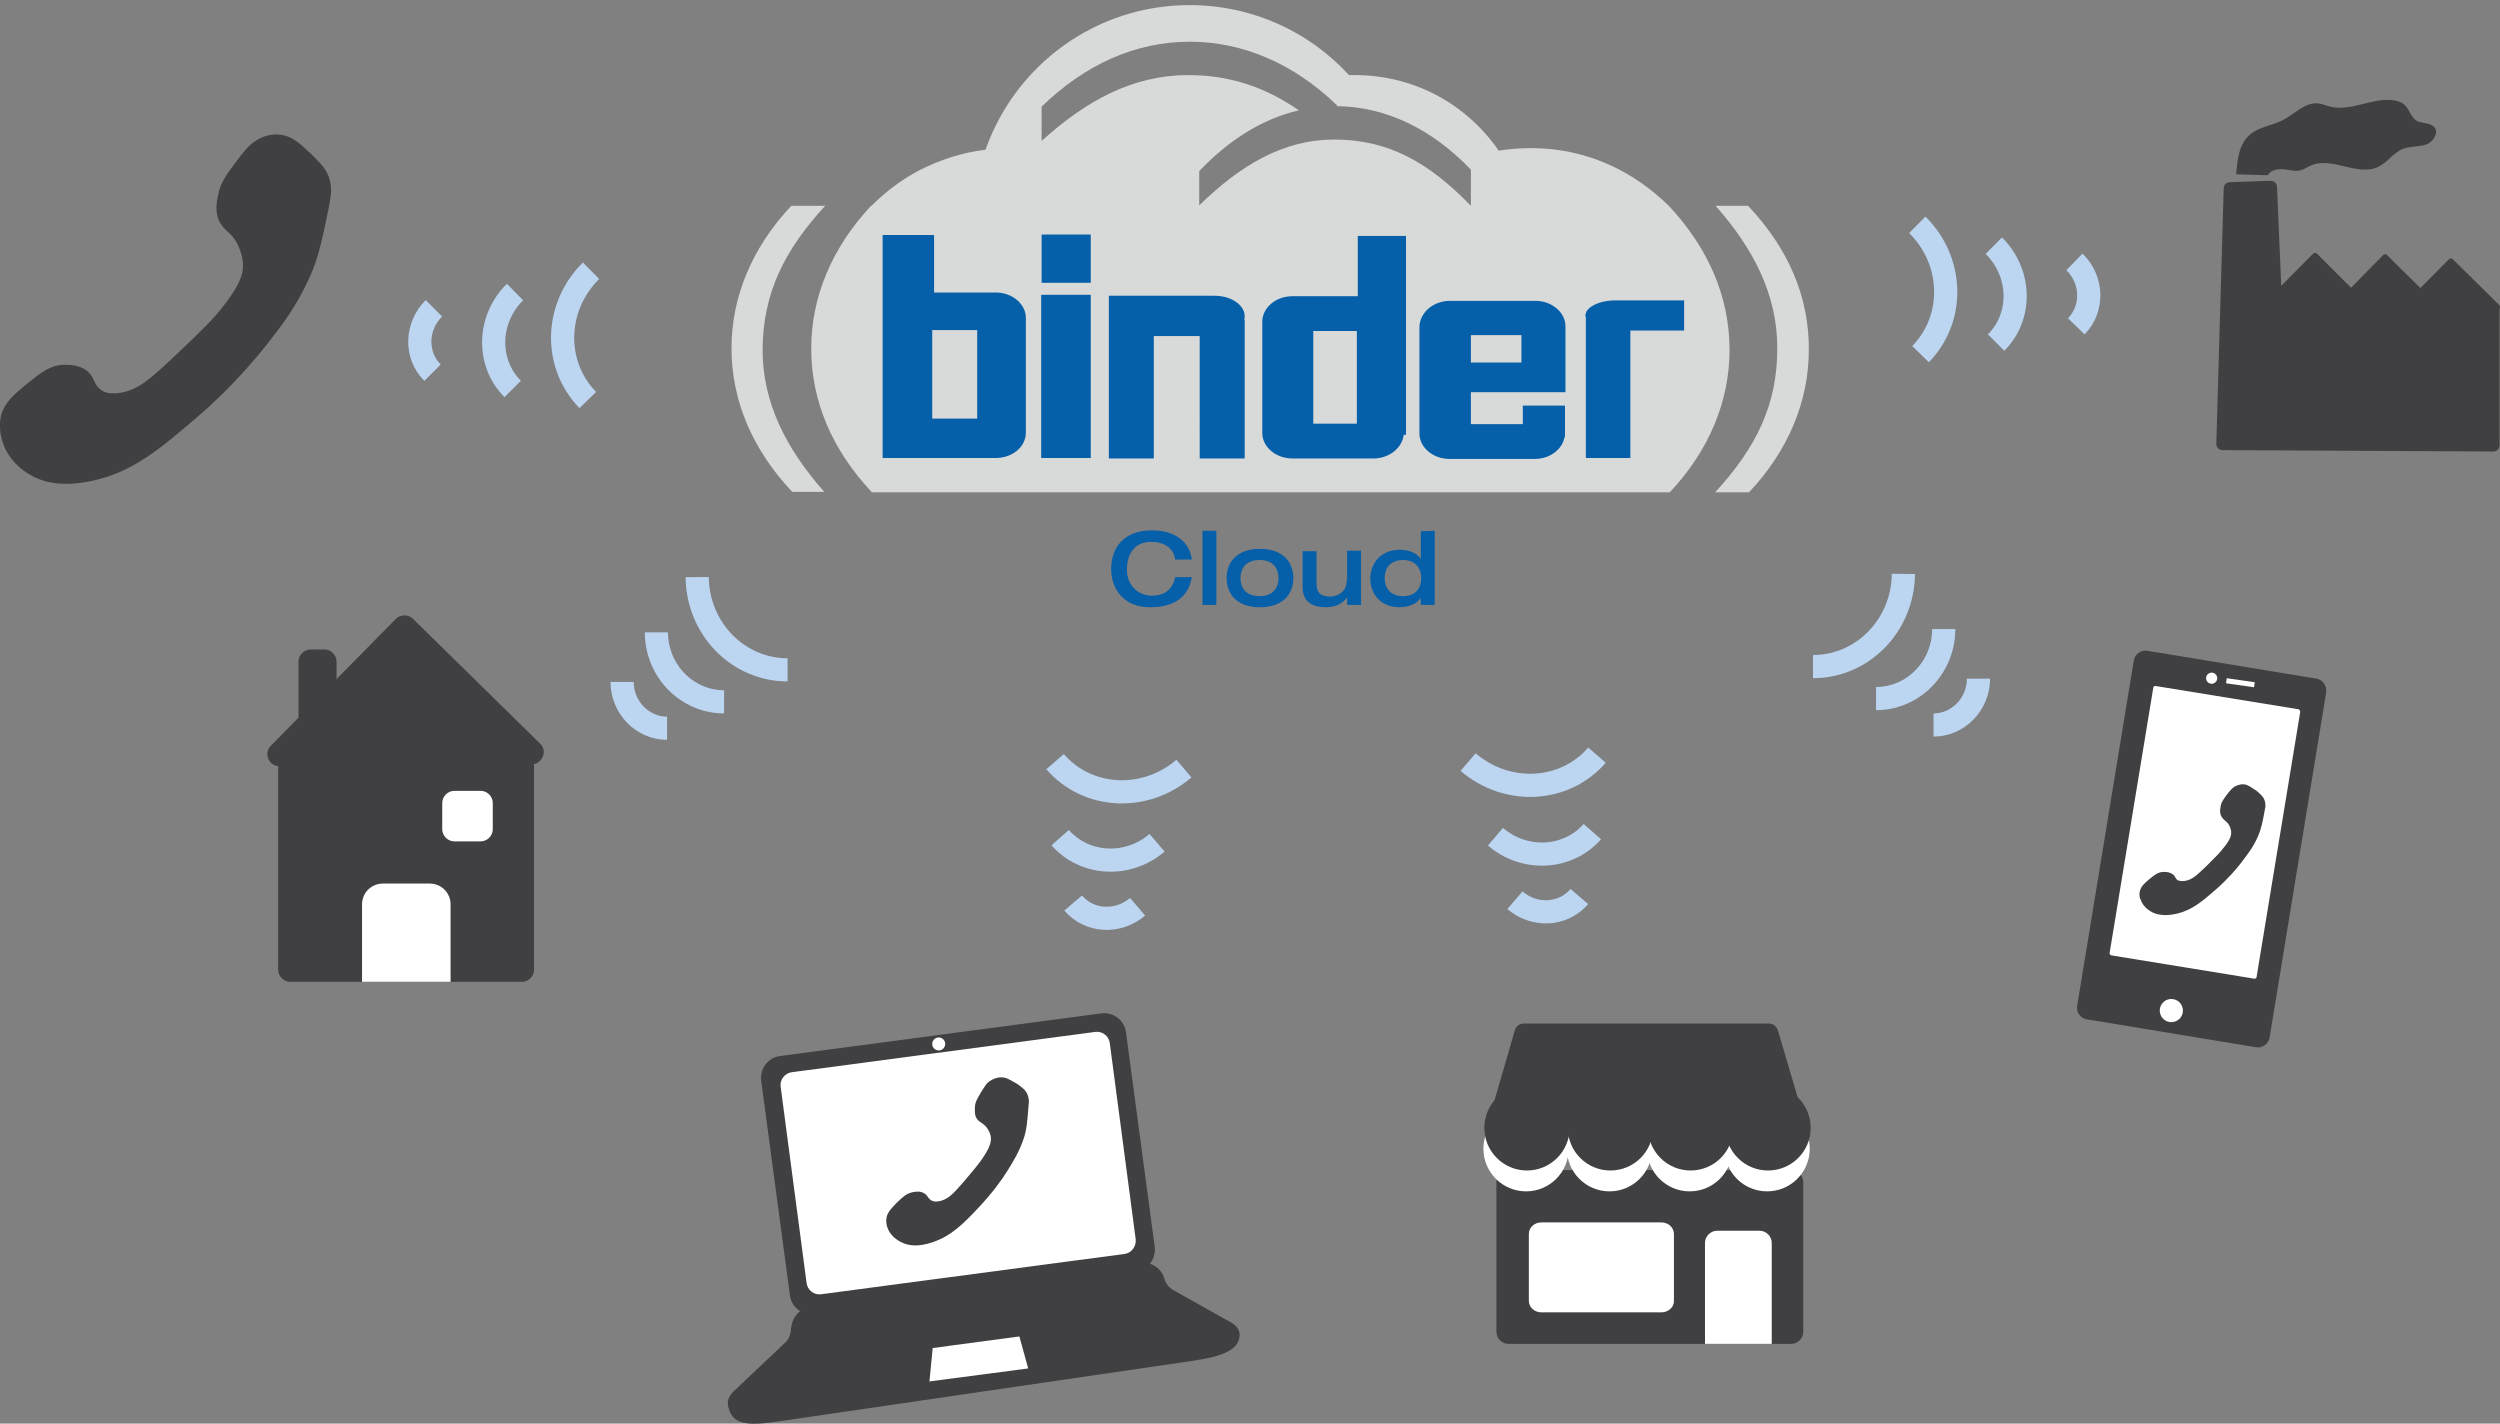
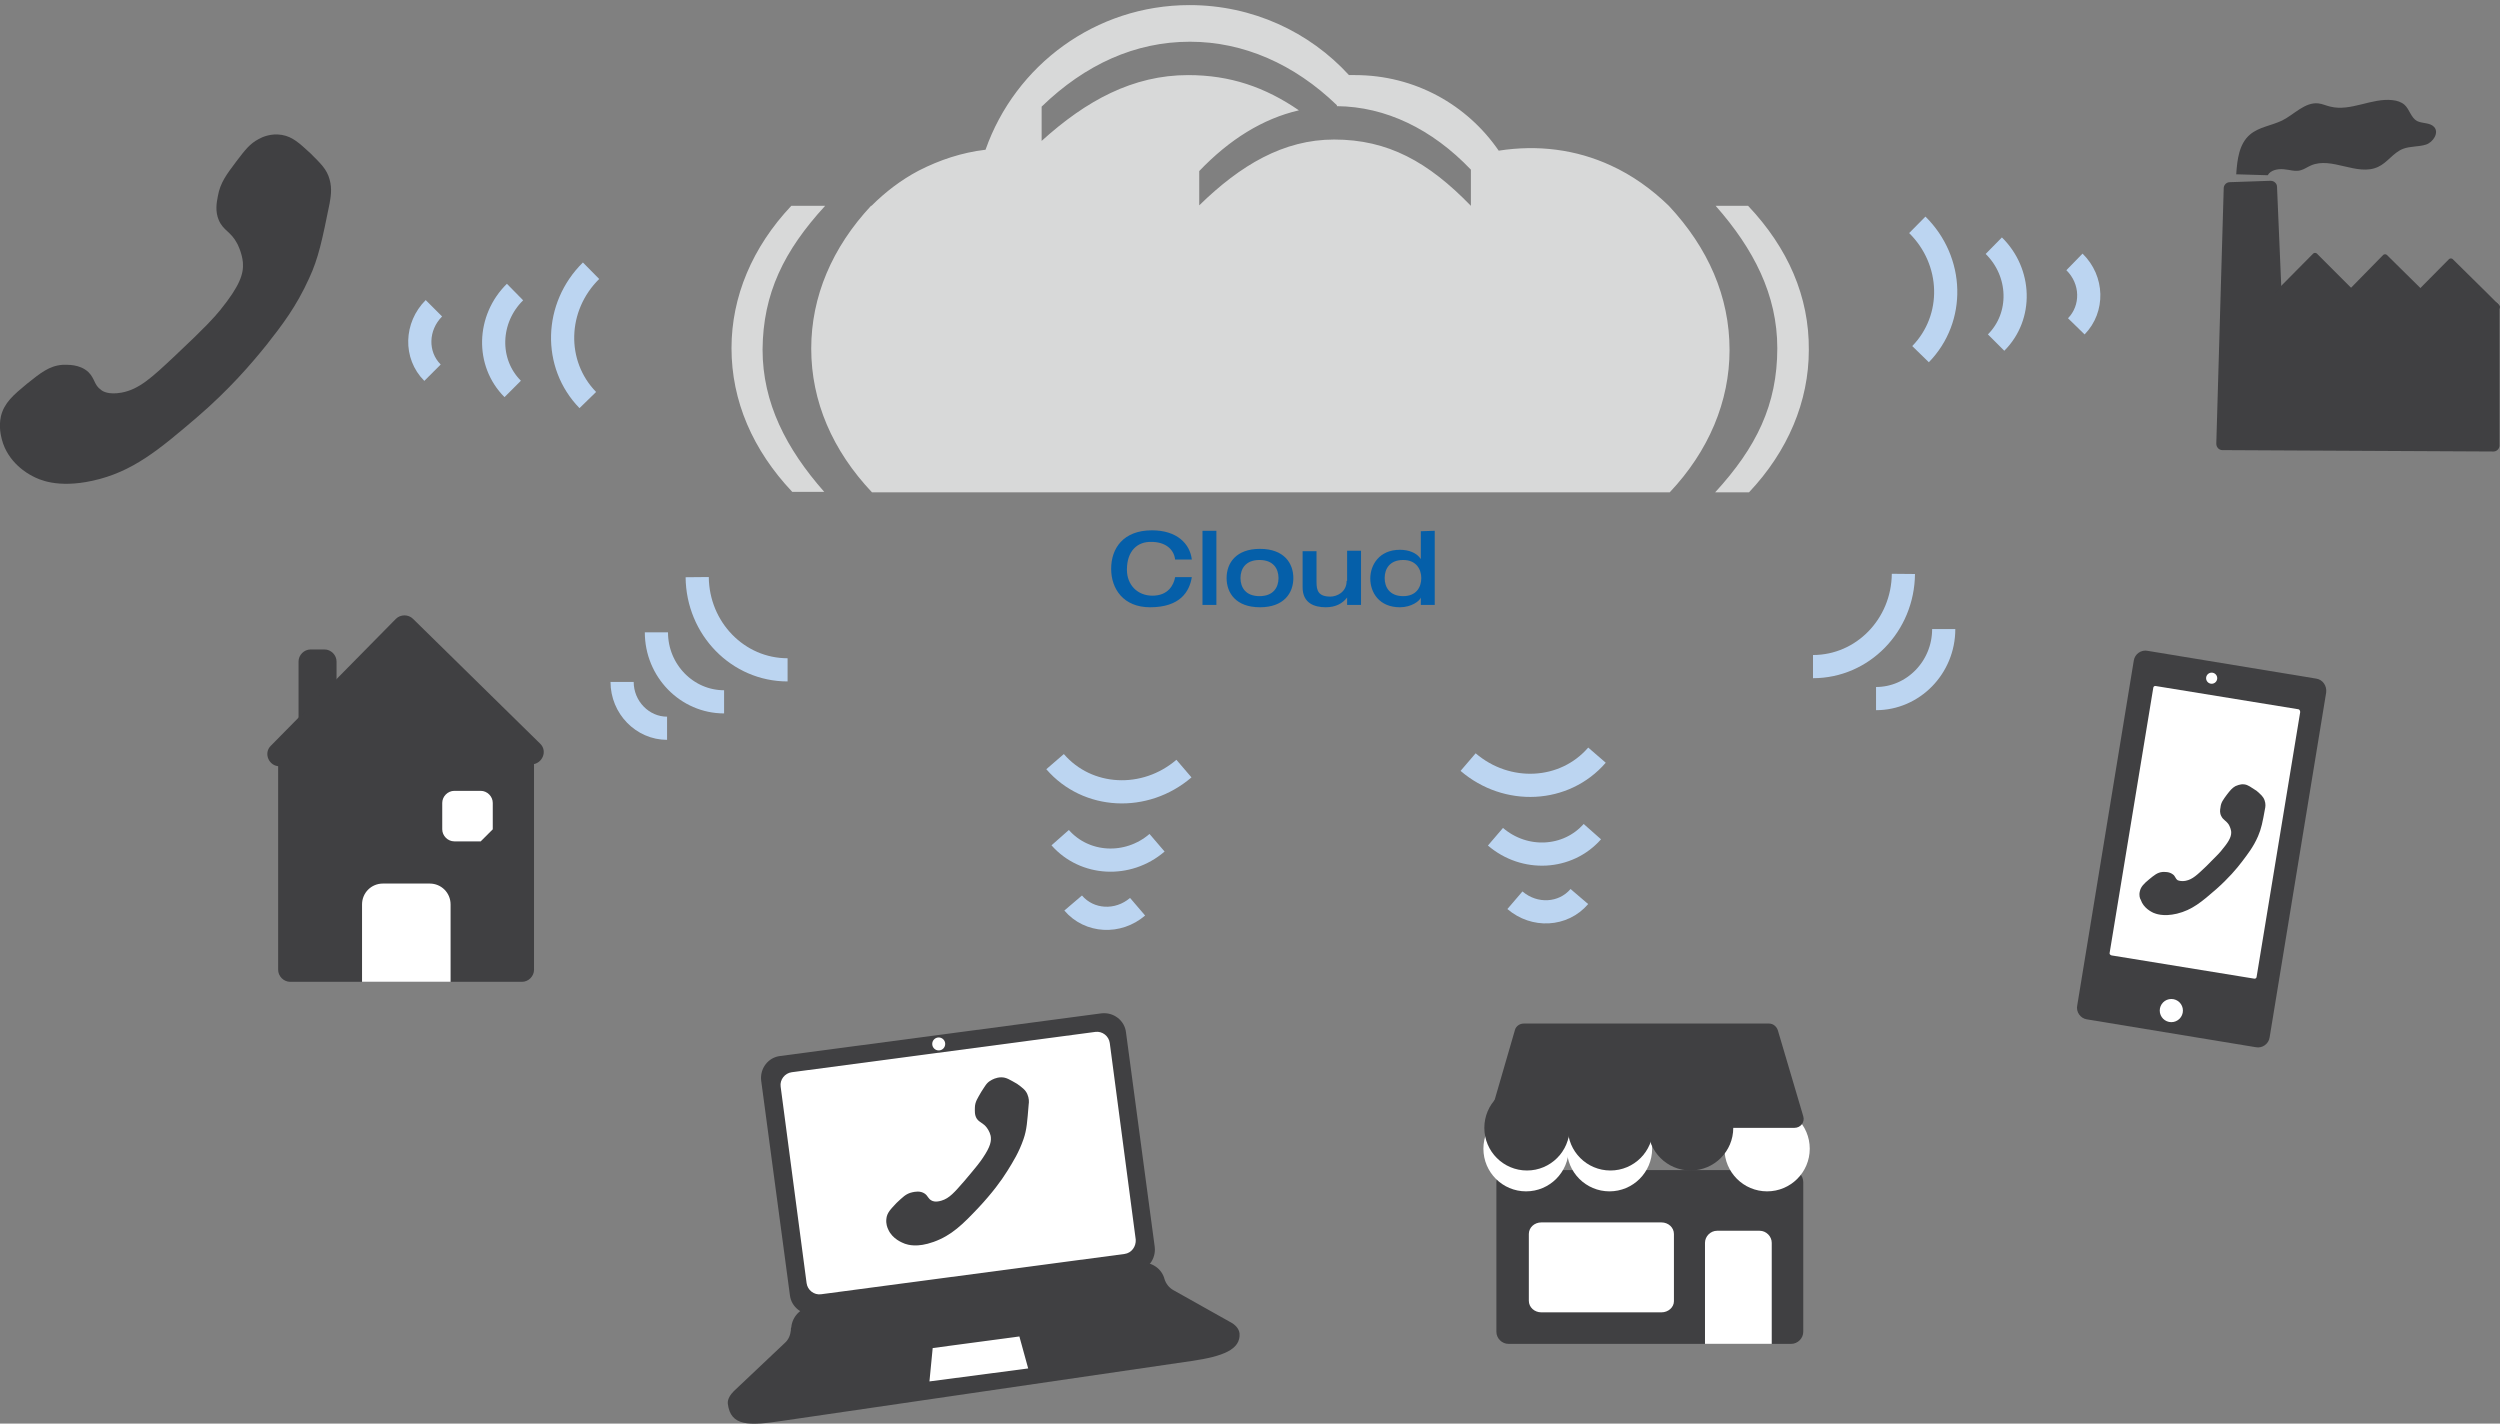
<svg xmlns="http://www.w3.org/2000/svg" xmlns:xlink="http://www.w3.org/1999/xlink" version="1.1" id="Ebene_1" x="0px" y="0px" viewBox="0 0 539.3 307.1" style="enable-background:new 0 0 539.3 307.1;" xml:space="preserve">
  <rect x="0" y="0" width="539.3" height="307.1" fill="#808080" stroke="none" />
  <style type="text/css">
	.st0{clip-path:url(#SVGID_2_);}
	.st1{clip-path:url(#SVGID_4_);fill:#055FA9;}
	.st2{clip-path:url(#SVGID_6_);fill:#055FA9;}
	.st3{clip-path:url(#SVGID_8_);fill:#D8D9D9;}
	.st4{clip-path:url(#SVGID_10_);fill:#D8D9D9;}
	.st5{clip-path:url(#SVGID_12_);fill:#D8D9D9;}
	.st6{clip-path:url(#SVGID_14_);fill:#055FA9;}
	.st7{fill:none;stroke:#BCD5F1;stroke-width:5;stroke-miterlimit:10;}
	.st8{fill:#404042;}
	.st9{fill:#FFFFFF;}
</style>
  <g id="Mensch">
</g>
  <g id="kleidung">
    <g>
      <g>
        <g>
          <g>
            <defs>
              <rect id="SVGID_1_" x="147.8" y="-19.3" width="252.7" height="172.3" />
            </defs>
            <clipPath id="SVGID_2_">
              <use xlink:href="#SVGID_1_" style="overflow:visible;" />
            </clipPath>
            <g class="st0">
              <g>
                <g>
                  <defs>
                    <rect id="SVGID_3_" x="147.8" y="-19.3" width="252.7" height="172.3" />
                  </defs>
                  <clipPath id="SVGID_4_">
                    <use xlink:href="#SVGID_3_" style="overflow:visible;" />
                  </clipPath>
                  <path class="st1" d="M243.1,122.9c0,3.3,2.3,5.6,5.5,5.6c3.4,0,4.6-2.3,4.9-4h3.6c-0.5,3.1-2.5,6.5-9,6.5          c-5.7,0-8.4-3.9-8.4-8.3s2.6-8.3,8.8-8.3c5.4,0,8.2,2.9,8.6,6.3h-3.6c-0.3-2.4-2.3-3.8-5.1-3.8          C245.4,116.8,243.1,118.8,243.1,122.9 M259.4,130.5h3v-16h-3V130.5z M279,124.7c0,3.2-2,6.3-7.2,6.3s-7.2-3.1-7.2-6.3          s2-6.3,7.2-6.3C277,118.4,279,121.5,279,124.7 M275.8,124.7c0-2-1.1-3.9-4.1-3.9s-4.1,1.9-4.1,3.9s1.1,3.9,4.1,3.9          C274.7,128.6,275.8,126.7,275.8,124.7 M290.5,125.3c0,2.5-2.2,3.4-3.5,3.4c-2.6,0-3-1.3-3-3.1v-6.7h-3v7.8          c0,3.4,2.5,4.3,5,4.3c2.1,0,3.6-0.8,4.6-2.1l0,0v1.6h3v-11.7h-3v6.5H290.5z M309.5,114.5v16h-3v-1.6l0,0          c-0.2,0.7-2,2.1-4.5,2.1c-4.5,0-6.4-3.2-6.4-6.2c0-2.9,1.9-6.2,6.4-6.2c1.8,0,3.6,0.6,4.5,2l0,0v-6L309.5,114.5L309.5,114.5          z M306.6,124.7c0-1.9-1.1-3.9-3.9-3.9c-2.9,0-4,1.9-4,3.9s1.1,3.9,4,3.9C305.5,128.6,306.6,126.7,306.6,124.7" />
                </g>
              </g>
              <g>
                <g>
                  <defs>
                    <rect id="SVGID_5_" x="147.8" y="-19.3" width="252.7" height="172.3" />
                  </defs>
                  <clipPath id="SVGID_6_">
                    <use xlink:href="#SVGID_5_" style="overflow:visible;" />
                  </clipPath>
                  <path class="st2" d="M283.3,91.4h9.4v-20h-9.4V91.4z M278.8,63.9h14.1v-13h10.4v42.9h-0.5c-0.3,2.8-3.1,5.1-6.5,5.1h-17.5          c-3.6,0-6.5-2.5-6.5-5.5v-24C272.3,66.4,275.2,63.9,278.8,63.9" />
                </g>
              </g>
              <g>
                <g>
                  <defs>
                    <rect id="SVGID_7_" x="147.8" y="-19.3" width="252.7" height="172.3" />
                  </defs>
                  <clipPath id="SVGID_8_">
                    <use xlink:href="#SVGID_7_" style="overflow:visible;" />
                  </clipPath>
                  <path class="st3" d="M178,44.4h-7.3c-8.4,8.9-12.9,19.6-12.9,30.7c0,11.4,4.6,22,13.1,31h6.9c-8.2-9.3-13.3-19.2-13.3-30.7          C164.6,63.3,169.1,54.1,178,44.4" />
                </g>
              </g>
              <g>
                <g>
                  <defs>
                    <rect id="SVGID_9_" x="147.8" y="-19.3" width="252.7" height="172.3" />
                  </defs>
                  <clipPath id="SVGID_10_">
                    <use xlink:href="#SVGID_9_" style="overflow:visible;" />
                  </clipPath>
                  <path class="st4" d="M360,44.4L360,44.4c-3.7-3.6-7.9-6.6-12.5-8.7c-7.6-3.5-15.8-4.5-24.2-3.2c-6.8-9.9-18.1-16.3-31-16.3          c-0.4,0-0.9,0-1.3,0c-8.5-9.3-20.8-15.1-34.4-15.1c-20.3,0-37.6,13-44,31.2c-5.1,0.6-9.9,2.2-14.4,4.5          c-3.8,2-7.2,4.6-10.2,7.6h-0.1c-8.4,9-12.9,19.6-12.9,30.8c0,11.4,4.6,22,13.1,31h172.1c8.4-8.9,12.9-19.6,12.9-30.7          C373.1,64,368.5,53.5,360,44.4 M317.3,44.4c-9.2-9.5-17.9-14.3-29.5-14.3c-10.9,0-20.2,5.5-29.1,14.2v-7.4          c6.5-6.8,13.7-11.3,21.5-13.1c-7.3-5-14.8-7.6-23.9-7.6c-11.9,0-22,5.5-31.6,14.2V23c9.4-9.1,20.2-14,32-14          c11.5,0,22.5,4.8,31.7,13.7v0.2c10.5,0.1,20.5,4.9,28.9,13.7V44.4L317.3,44.4z" />
                </g>
              </g>
              <g>
                <g>
                  <defs>
                    <rect id="SVGID_11_" x="147.8" y="-19.3" width="252.7" height="172.3" />
                  </defs>
                  <clipPath id="SVGID_12_">
                    <use xlink:href="#SVGID_11_" style="overflow:visible;" />
                  </clipPath>
                  <path class="st5" d="M377.1,44.4h-7c8.2,9.3,13.3,19.2,13.3,30.7c0,12.2-4.5,21.4-13.4,31.1h7.3          c8.4-8.9,12.9-19.6,12.9-30.7C390.3,64,385.7,53.5,377.1,44.4" />
                </g>
              </g>
              <g>
                <g>
                  <defs>
-                     <rect id="SVGID_13_" x="147.8" y="-19.3" width="252.7" height="172.3" />
-                   </defs>
+                     </defs>
                  <clipPath id="SVGID_14_">
                    <use xlink:href="#SVGID_13_" style="overflow:visible;" />
                  </clipPath>
                  <path class="st6" d="M201.1,90.3h9.7V71.2h-9.7V90.3z M201.5,63.1h13.3c3.6,0,6.5,2.5,6.5,5.5v24.7c0,3.1-2.9,5.5-6.5,5.5          h-13.3h-4.6h-6.5v-5.5V68.7v-18h11.1V63.1L201.5,63.1z M317.3,78.2h10.9v-5.9h-10.9V78.2z M312.8,64.9h18.4          c3.6,0,6.5,2.5,6.5,5.5v14.2h-20.4v6.9h11.2v-4h9.1v4v1.9v0.9h-0.1c-0.5,2.7-3.2,4.7-6.4,4.7h-18.4c-3.6,0-6.5-2.5-6.5-5.5          v-23C306.3,67.4,309.2,64.9,312.8,64.9 M283.3,91.4h9.4v-20h-9.4V91.4z M278.8,63.9h14.1v-13h10.4v42.9h-0.5          c-0.3,2.8-3.1,5.1-6.5,5.1h-17.5c-3.6,0-6.5-2.5-6.5-5.5v-24C272.3,66.4,275.2,63.9,278.8,63.9 M239.2,63.8h6.5h3.2H262          c3.6,0,6.5,2,6.5,4.4c0,0.3,0,0.5-0.1,0.8h0.1v29.9h-9.7V72.5h-9.9v26.4h-9.7V68.1V63.8L239.2,63.8z M224.6,63.6h10.7v35.2          h-10.7V63.6z M352.8,64.8h10.5v6.5h-10c-0.2,0-0.5,0-0.7,0h-0.9v27.5h-9.6V68.5c0-0.1-0.1-0.3-0.1-0.4          c0-1.8,2.9-3.3,6.5-3.3h4.1C352.7,64.8,352.7,64.8,352.8,64.8 M224.7,50.6h10.6V61h-10.6V50.6z" />
                </g>
              </g>
            </g>
          </g>
        </g>
      </g>
    </g>
    <path class="st7" d="M255.4,165.8c-8.4,7.2-20.8,6.6-27.8-1.5" />
    <path class="st7" d="M249.6,181.8c-6.3,5.4-15.6,4.9-20.9-1.1" />
    <path class="st7" d="M245.4,195.6c-4.2,3.6-10.4,3.3-13.9-0.8" />
    <path class="st7" d="M316.7,164.4c8.4,7.2,20.8,6.6,27.8-1.5" />
    <path class="st7" d="M322.6,180.5c6.3,5.4,15.6,4.9,20.9-1.1" />
    <path class="st7" d="M326.8,194.2c4.2,3.6,10.4,3.3,13.9-0.8" />
    <path class="st7" d="M410.6,123.8c-0.1,11.1-8.8,20-19.5,20" />
    <path class="st7" d="M419.3,135.7c0,8.3-6.6,15-14.6,15" />
-     <path class="st7" d="M426.8,146.4c0,5.5-4.4,10-9.7,10" />
    <g>
      <path class="st8" d="M60.8,29.1c-2.4-0.4-4.3,0.5-5,0.9c-1.9,1-2.9,2.3-4.8,4.8c-2.1,2.8-3.5,4.6-4,7.5c-0.3,1.5-0.6,3.3,0.2,5.2    c1,2.3,2.6,2.4,4,5.1c0,0,1,1.9,1.2,4c0.2,2.5-0.7,5.1-4.9,10.3c-1.5,1.8-2.9,3.4-9.8,9.9c-5,4.7-7.7,7.2-11.5,7.9    c-2.8,0.5-4.1-0.3-4.4-0.6c-1.5-1-1.3-2.4-2.7-3.8c-1.9-1.8-4.6-1.6-5.6-1.6c-2.9,0.2-4.8,1.8-7.7,4.1c-2.9,2.4-4.9,4.1-5.6,7    c-0.5,2.3,0,4.2,0.2,5c1.3,5,5.6,7.4,6.6,7.9c1.3,0.7,5.3,2.7,13,1c8.6-1.9,14.2-6.6,22.4-13.6c7-6,11.8-11.6,15.1-15.7    c3.3-4.2,6.4-8.2,9.2-14.4c2-4.3,2.8-8.2,4.4-16.1c0.2-1.2,0.6-3.1,0-5.2c-0.6-2.2-1.9-3.4-4.1-5.6C64.5,30.8,63.1,29.5,60.8,29.1    z" />
    </g>
    <g>
      <path class="st8" d="M245,274.3l-69.3,9.2c-2.6,0.3-5-1.5-5.3-4.1l-6.2-46.3c-0.3-2.6,1.5-5,4.1-5.3l69.3-9.2    c2.6-0.3,5,1.5,5.3,4.1l6.2,46.3C249.4,271.6,247.6,274,245,274.3z" />
      <path class="st8" d="M257,293.6l-88.2,12.9c-7.3,1.1-11.2,1.2-11.8-3.7c-0.1-1,0.6-2,1.3-2.7l11-10.4c0.8-0.7,1.2-1.7,1.3-2.7    c0-0.2,0-0.5,0.1-0.7c0.2-2.2,1.9-4.1,4.2-4.4l71-9.5c2.4-0.3,4.7,1.2,5.3,3.5l0,0c0.3,1,1,1.9,1.9,2.4l12.3,6.9    c1,0.5,1.9,1.4,2,2.5C267.6,291.1,263.9,292.6,257,293.6z" />
      <path class="st9" d="M242.6,270.5l-65.5,8.7c-1.5,0.2-2.9-0.9-3.1-2.4l-5.6-42.4c-0.2-1.5,0.9-2.9,2.4-3.1l65.5-8.7    c1.5-0.2,2.9,0.9,3.1,2.4l5.6,42.4C245.1,268.9,244.1,270.3,242.6,270.5z" />
      <path class="st9" d="M221.8,295.2l-21.3,2.8l0.7-7.2l0,0l18.7-2.5l0,0L221.8,295.2z" />
      <circle class="st9" cx="202.5" cy="225.2" r="1.4" />
      <path class="st8" d="M216,232.4c-1.1,0-2,0.5-2.3,0.7c-0.9,0.5-1.2,1.2-2,2.4c-0.8,1.4-1.4,2.2-1.4,3.5c0,0.6-0.1,1.5,0.4,2.3    c0.6,0.9,1.4,0.9,2.2,2c0,0,0.6,0.8,0.8,1.7c0.2,1.1,0,2.3-1.7,4.8c-0.6,0.9-1.2,1.7-4,5c-2.1,2.4-3.2,3.7-4.9,4.2    c-1.3,0.4-1.9,0.1-2.1,0c-0.8-0.4-0.8-1-1.5-1.5c-1-0.7-2.2-0.4-2.7-0.3c-1.4,0.3-2.1,1.1-3.4,2.3c-1.2,1.3-2.1,2.1-2.2,3.5    c-0.1,1,0.2,1.8,0.4,2.2c0.9,2.1,3.1,2.9,3.6,3.1c0.6,0.2,2.6,0.9,6.2-0.4c3.9-1.4,6.3-3.8,9.7-7.4c2.9-3.1,4.9-5.8,6.2-7.9    c1.3-2.1,2.5-4,3.5-6.9c0.7-2,0.8-3.8,1.1-7.4c0.1-0.6,0.1-1.4-0.3-2.3c-0.4-0.9-1.1-1.4-2.2-2.2    C217.8,232.9,217.1,232.4,216,232.4z" />
    </g>
    <g>
      <path class="st8" d="M501.8,149.4l-12.2,74.4c-0.2,1.4-1.6,2.4-3,2.1l-36.4-6c-1.4-0.2-2.4-1.6-2.1-3l12.2-74.4    c0.2-1.4,1.6-2.4,3-2.1l36.4,6C501,146.6,502,147.9,501.8,149.4z" />
      <path class="st9" d="M496.2,153.6l-9.4,57.1c0,0.3-0.3,0.5-0.6,0.4l-30.7-5c-0.3-0.1-0.5-0.3-0.4-0.6l9.4-57.1    c0-0.3,0.3-0.5,0.6-0.4l30.7,5C496,153,496.2,153.3,496.2,153.6z" />
      <circle class="st9" cx="468.4" cy="218" r="2.5" />
      <circle class="st9" cx="477.1" cy="146.3" r="1.2" />
      <path class="st8" d="M484.1,169.2c-0.9-0.1-1.6,0.3-1.9,0.4c-0.7,0.4-1.1,0.9-1.8,1.8c-0.8,1.1-1.3,1.7-1.4,2.8    c-0.1,0.5-0.2,1.2,0.2,1.9c0.4,0.8,1,0.9,1.6,1.8c0,0,0.4,0.7,0.5,1.4c0.1,0.9-0.2,1.9-1.8,3.8c-0.5,0.7-1.1,1.3-3.6,3.8    c-1.9,1.8-2.9,2.8-4.4,3.1c-1.1,0.2-1.6-0.1-1.7-0.1c-0.6-0.4-0.5-0.9-1.1-1.3c-0.8-0.6-1.8-0.5-2.2-0.5c-1.1,0.1-1.8,0.7-2.9,1.6    c-1.1,0.9-1.8,1.6-2,2.6c-0.2,0.8,0,1.5,0.2,1.8c0.6,1.8,2.3,2.6,2.7,2.8c0.5,0.2,2.1,0.9,5.1,0.2c3.3-0.8,5.4-2.6,8.5-5.3    c2.6-2.3,4.4-4.4,5.6-6s2.4-3.1,3.4-5.4c0.7-1.6,1-3.1,1.5-5.9c0.1-0.4,0.2-1.1-0.1-1.9c-0.3-0.8-0.8-1.2-1.7-2    C485.5,169.8,485,169.3,484.1,169.2z" />
-       <rect x="482.8" y="144.3" transform="matrix(0.141 -0.99 0.99 0.141 269.268 605.024)" class="st9" width="1.1" height="6.1" />
    </g>
    <path class="st7" d="M413.6,48.5c7.9,7.8,8.2,20.2,0.7,27.9" />
    <path class="st7" d="M430.1,53c5.9,5.8,6.2,15.2,0.5,20.9" />
    <path class="st7" d="M447.5,56.5c4,3.9,4.1,10.1,0.4,13.9" />
    <path class="st7" d="M127.5,58.4c-7.9,7.8-8.2,20.2-0.7,27.9" />
    <path class="st7" d="M111.1,63c-5.9,5.8-6.2,15.2-0.5,20.9" />
    <path class="st7" d="M93.6,66.5c-3.9,3.9-4.1,10.1-0.3,13.9" />
    <g>
      <path class="st8" d="M386.4,289.9c1.4,0,2.6-1.2,2.6-2.6V255c0-1.4-1.1-2.6-2.6-2.6h-61c-1.4,0-2.6,1.2-2.6,2.6v32.3    c0,1.4,1.2,2.6,2.6,2.6H386.4z" />
      <path class="st9" d="M325.4,289.9h42.4v-21.8c0-1.4,1.2-2.6,2.6-2.6h9.2c1.4,0,2.6,1.2,2.6,2.6v21.8h4.2" />
      <path class="st9" d="M358.4,283.1h-25.9c-1.5,0-2.7-1.1-2.7-2.5v-14.4c0-1.4,1.2-2.5,2.7-2.5h25.9c1.5,0,2.7,1.1,2.7,2.5v14.5    C361.1,282,359.9,283.1,358.4,283.1z" />
      <g>
        <circle class="st9" cx="329.2" cy="247.8" r="9.2" />
        <circle class="st9" cx="347.2" cy="247.8" r="9.2" />
-         <circle class="st9" cx="364.5" cy="247.8" r="9.2" />
        <circle class="st9" cx="381.2" cy="247.8" r="9.2" />
      </g>
      <g>
        <circle class="st8" cx="329.4" cy="243.3" r="9.2" />
        <circle class="st8" cx="347.4" cy="243.3" r="9.2" />
        <circle class="st8" cx="364.7" cy="243.3" r="9.2" />
-         <circle class="st8" cx="381.4" cy="243.3" r="9.2" />
        <path class="st8" d="M387.1,243.3h-63.8c-1.3,0-2.3-1.3-1.9-2.5l5.4-18.6c0.2-0.8,1-1.4,1.9-1.4h52.9c0.9,0,1.6,0.6,1.9,1.4     l5.5,18.6C389.4,242.1,388.4,243.3,387.1,243.3z" />
      </g>
    </g>
    <g>
      <path class="st8" d="M112.6,211.8c1.4,0,2.6-1.2,2.6-2.6V165c-0.1-1.4-1.2-2.6-2.7-2.6H62.6c-1.4,0-2.6,1.2-2.6,2.6v44.2    c0,1.4,1.2,2.6,2.6,2.6H112.6z" />
      <path class="st9" d="M62.6,211.8h15.5v-16.7c0-2.5,2-4.5,4.5-4.5h10.1c2.5,0,4.5,2,4.5,4.5v16.7h15.4" />
-       <path class="st9" d="M103.7,181.5H98c-1.4,0-2.6-1.2-2.6-2.6v-5.7c0-1.4,1.2-2.6,2.6-2.6h5.7c1.4,0,2.6,1.2,2.6,2.6v5.7    C106.3,180.3,105.1,181.5,103.7,181.5z" />
+       <path class="st9" d="M103.7,181.5H98c-1.4,0-2.6-1.2-2.6-2.6v-5.7c0-1.4,1.2-2.6,2.6-2.6h5.7c1.4,0,2.6,1.2,2.6,2.6v5.7    z" />
      <path class="st8" d="M70,157.5h-3c-1.4,0-2.6-1.2-2.6-2.6v-12.2c0-1.4,1.2-2.6,2.6-2.6h3c1.4,0,2.6,1.2,2.6,2.6v12.2    C72.6,156.3,71.4,157.5,70,157.5z" />
      <path class="st8" d="M111.1,155.1l5.4,5.3c1.7,1.6,0.5,4.4-1.8,4.5l-54.4,0.4c-2.3,0-3.5-2.8-1.9-4.4l27-27.4c1-1,2.7-1,3.7,0    L111.1,155.1z" />
    </g>
    <g>
      <path class="st8" d="M492.2,63.8l-1-23.5c0-0.7-0.6-1.3-1.4-1.3l-8.8,0.3c-0.7,0-1.3,0.6-1.3,1.3l-1.6,55.1c0,0.8,0.6,1.4,1.3,1.4    l0,0l0,0l58.5,0.3c0.7,0,1.3-0.6,1.3-1.3V66.4c0-0.7-0.6-1.3-1.3-1.3h-44.4C492.8,65.1,492.2,64.6,492.2,63.8z" />
      <path class="st8" d="M482.4,37.6c0.2-3.1,0.6-6.6,3-8.6c1.9-1.6,4.6-1.9,6.9-3c2.6-1.3,4.9-4,7.8-3.7c0.9,0.1,1.7,0.5,2.6,0.7    c4.4,1.1,8.9-1.9,13.4-1.4c1,0.1,1.9,0.4,2.6,1c1.1,1,1.4,2.8,2.7,3.5c1.2,0.6,2.8,0.3,3.7,1.3c1.1,1.2-0.2,3.3-1.8,3.8    s-3.3,0.3-4.9,0.9c-2.1,0.8-3.4,3-5.4,3.9c-4.5,2.1-10-2.3-14.5-0.3c-0.7,0.3-1.4,0.8-2.1,1c-1.2,0.4-2.5-0.1-3.8-0.2    c-1.3-0.1-2.8,0.2-3.4,1.3" />
      <path class="st8" d="M507.4,62.3l2.4,2.3c0.4,0.4,0.1,1-0.4,1l-20,0.2c-0.5,0-0.8-0.6-0.4-1l10-10.1c0.2-0.2,0.6-0.2,0.8,0    L507.4,62.3z" />
      <path class="st8" d="M522.6,62.6l2.4,2.3c0.4,0.4,0.1,1-0.4,1l-20,0.2c-0.5,0-0.8-0.6-0.4-1l9.9-10.1c0.2-0.2,0.6-0.2,0.8,0    L522.6,62.6z" />
      <path class="st8" d="M536.7,63.4l2.4,2.4c0.4,0.4,0.1,1-0.4,1l-20,0.2c-0.5,0-0.8-0.6-0.4-1l10-10.1c0.2-0.2,0.6-0.2,0.8,0    L536.7,63.4z" />
    </g>
    <path class="st7" d="M150.4,124.5c0.1,11.1,8.8,20,19.5,20" />
    <path class="st7" d="M141.6,136.4c0,8.3,6.6,15,14.6,15" />
    <path class="st7" d="M134.2,147.1c0,5.5,4.4,10,9.7,10" />
  </g>
</svg>